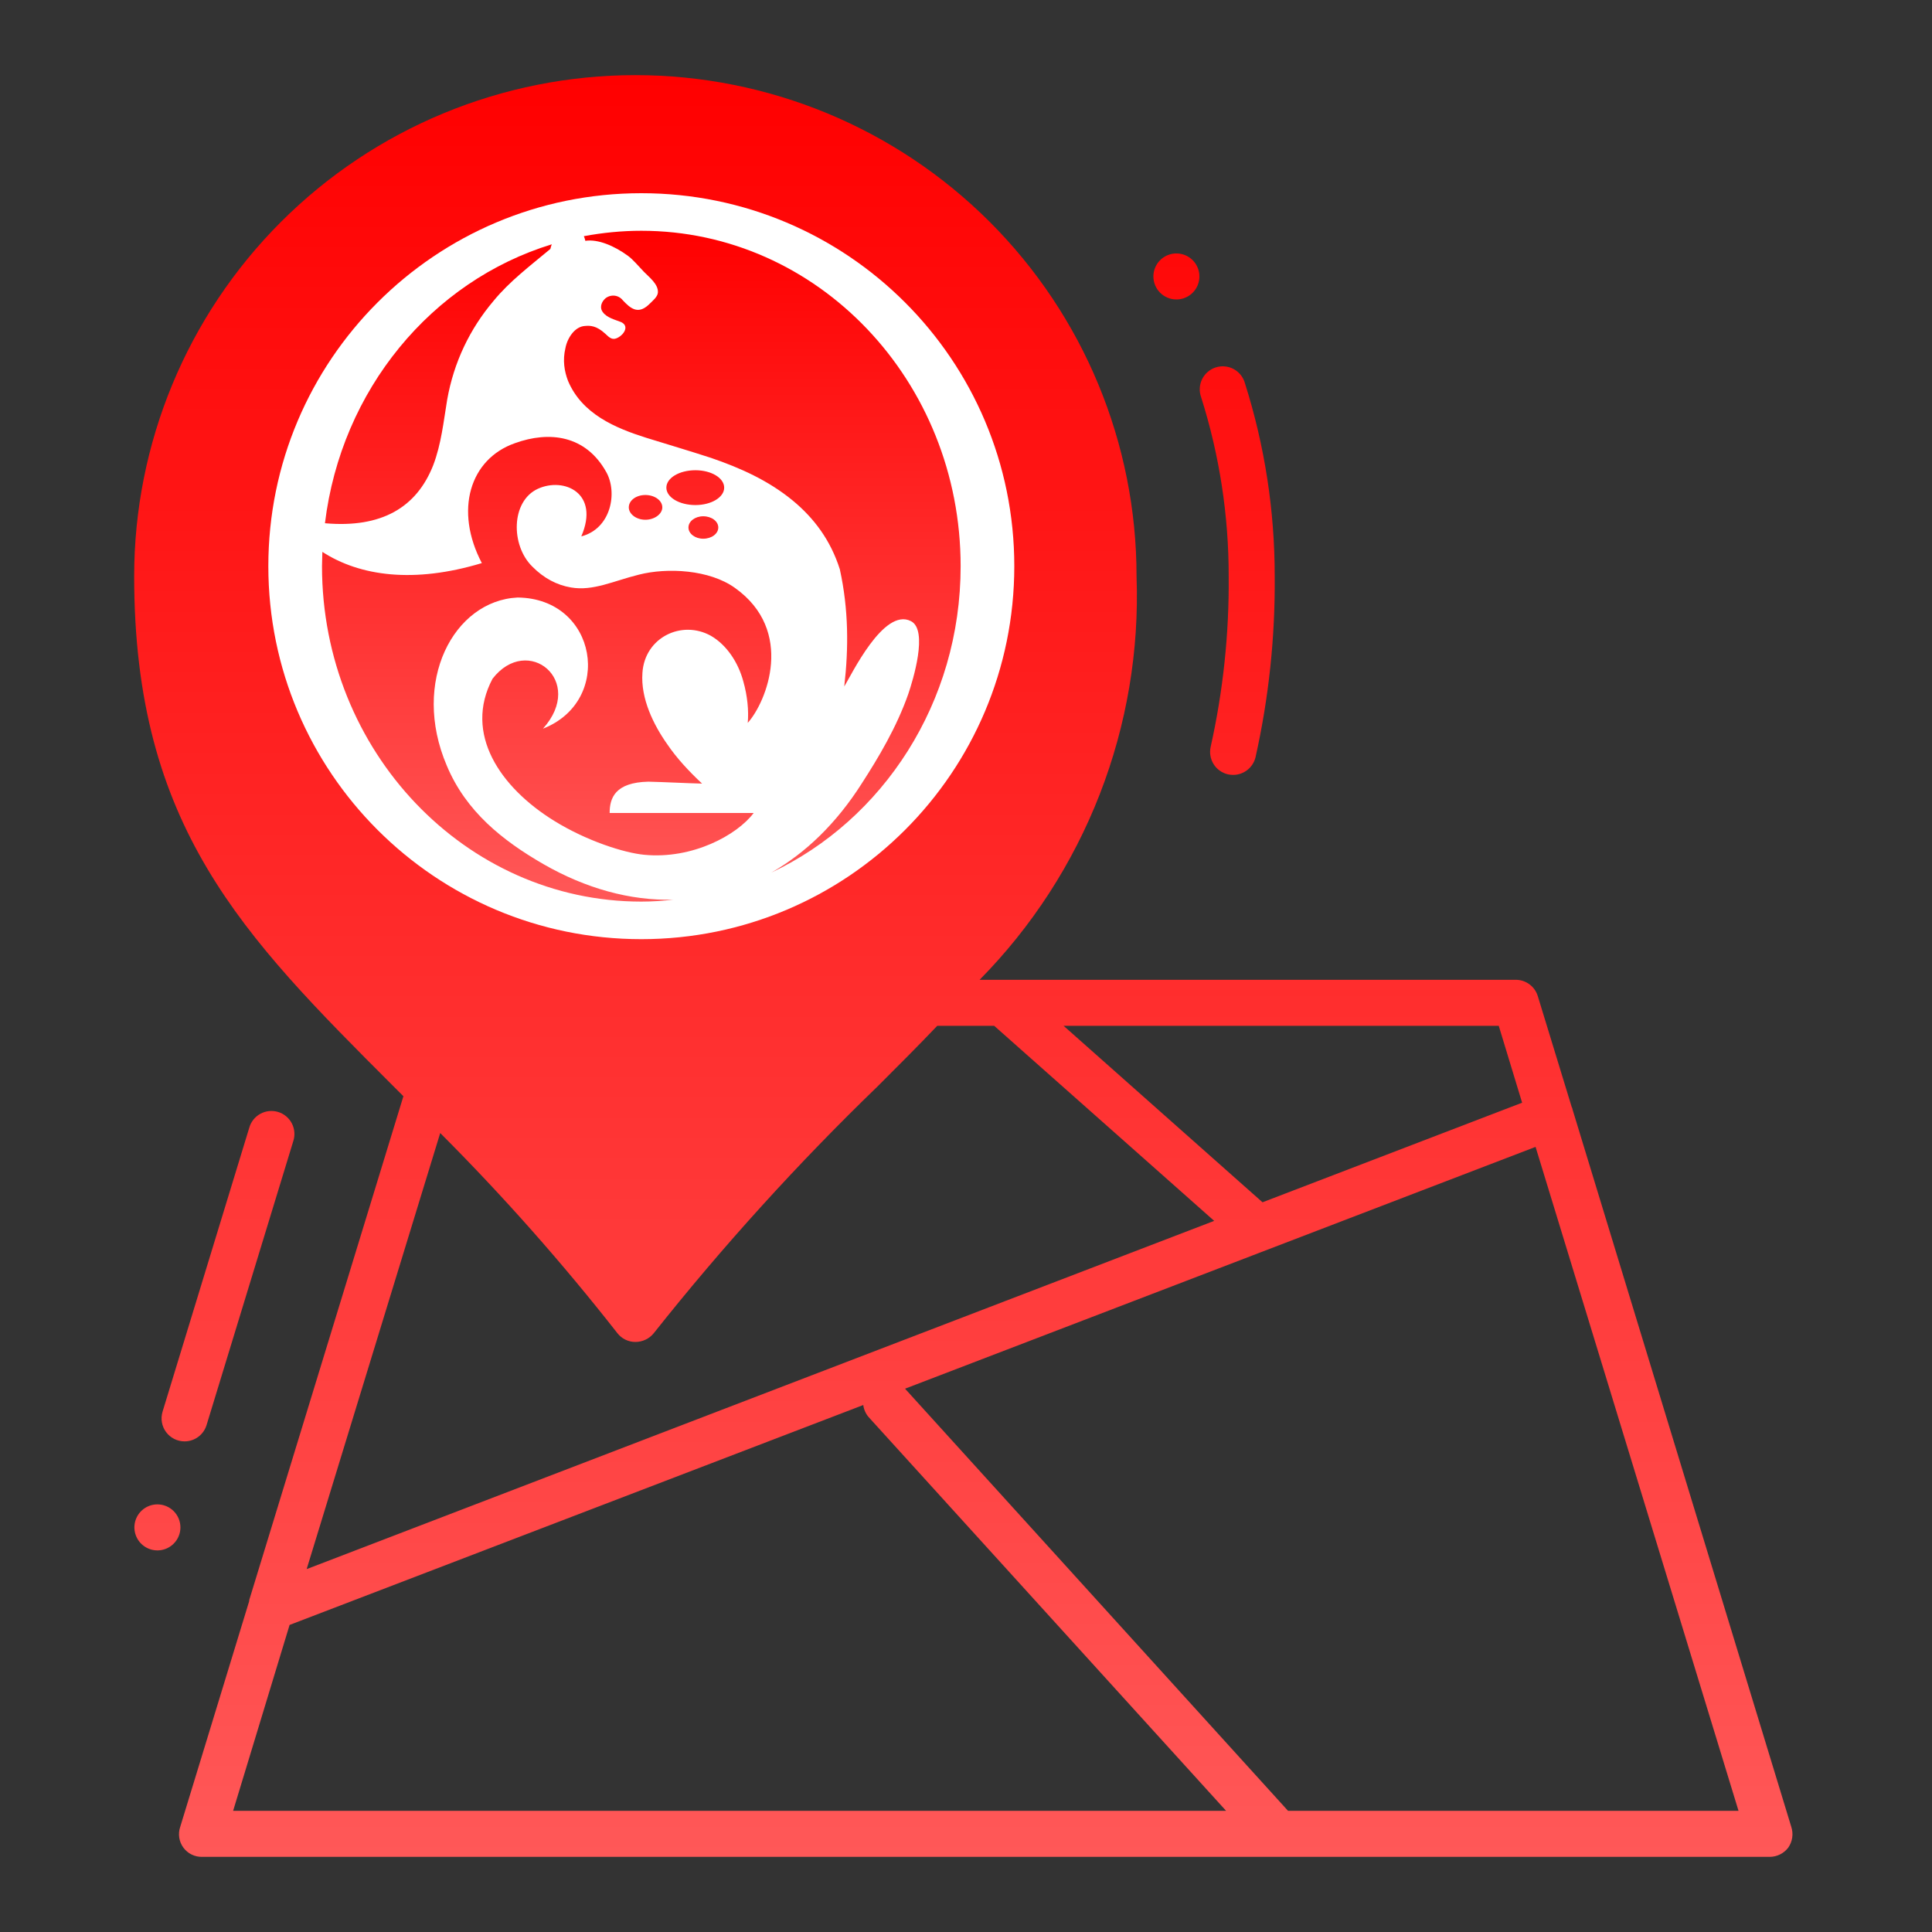
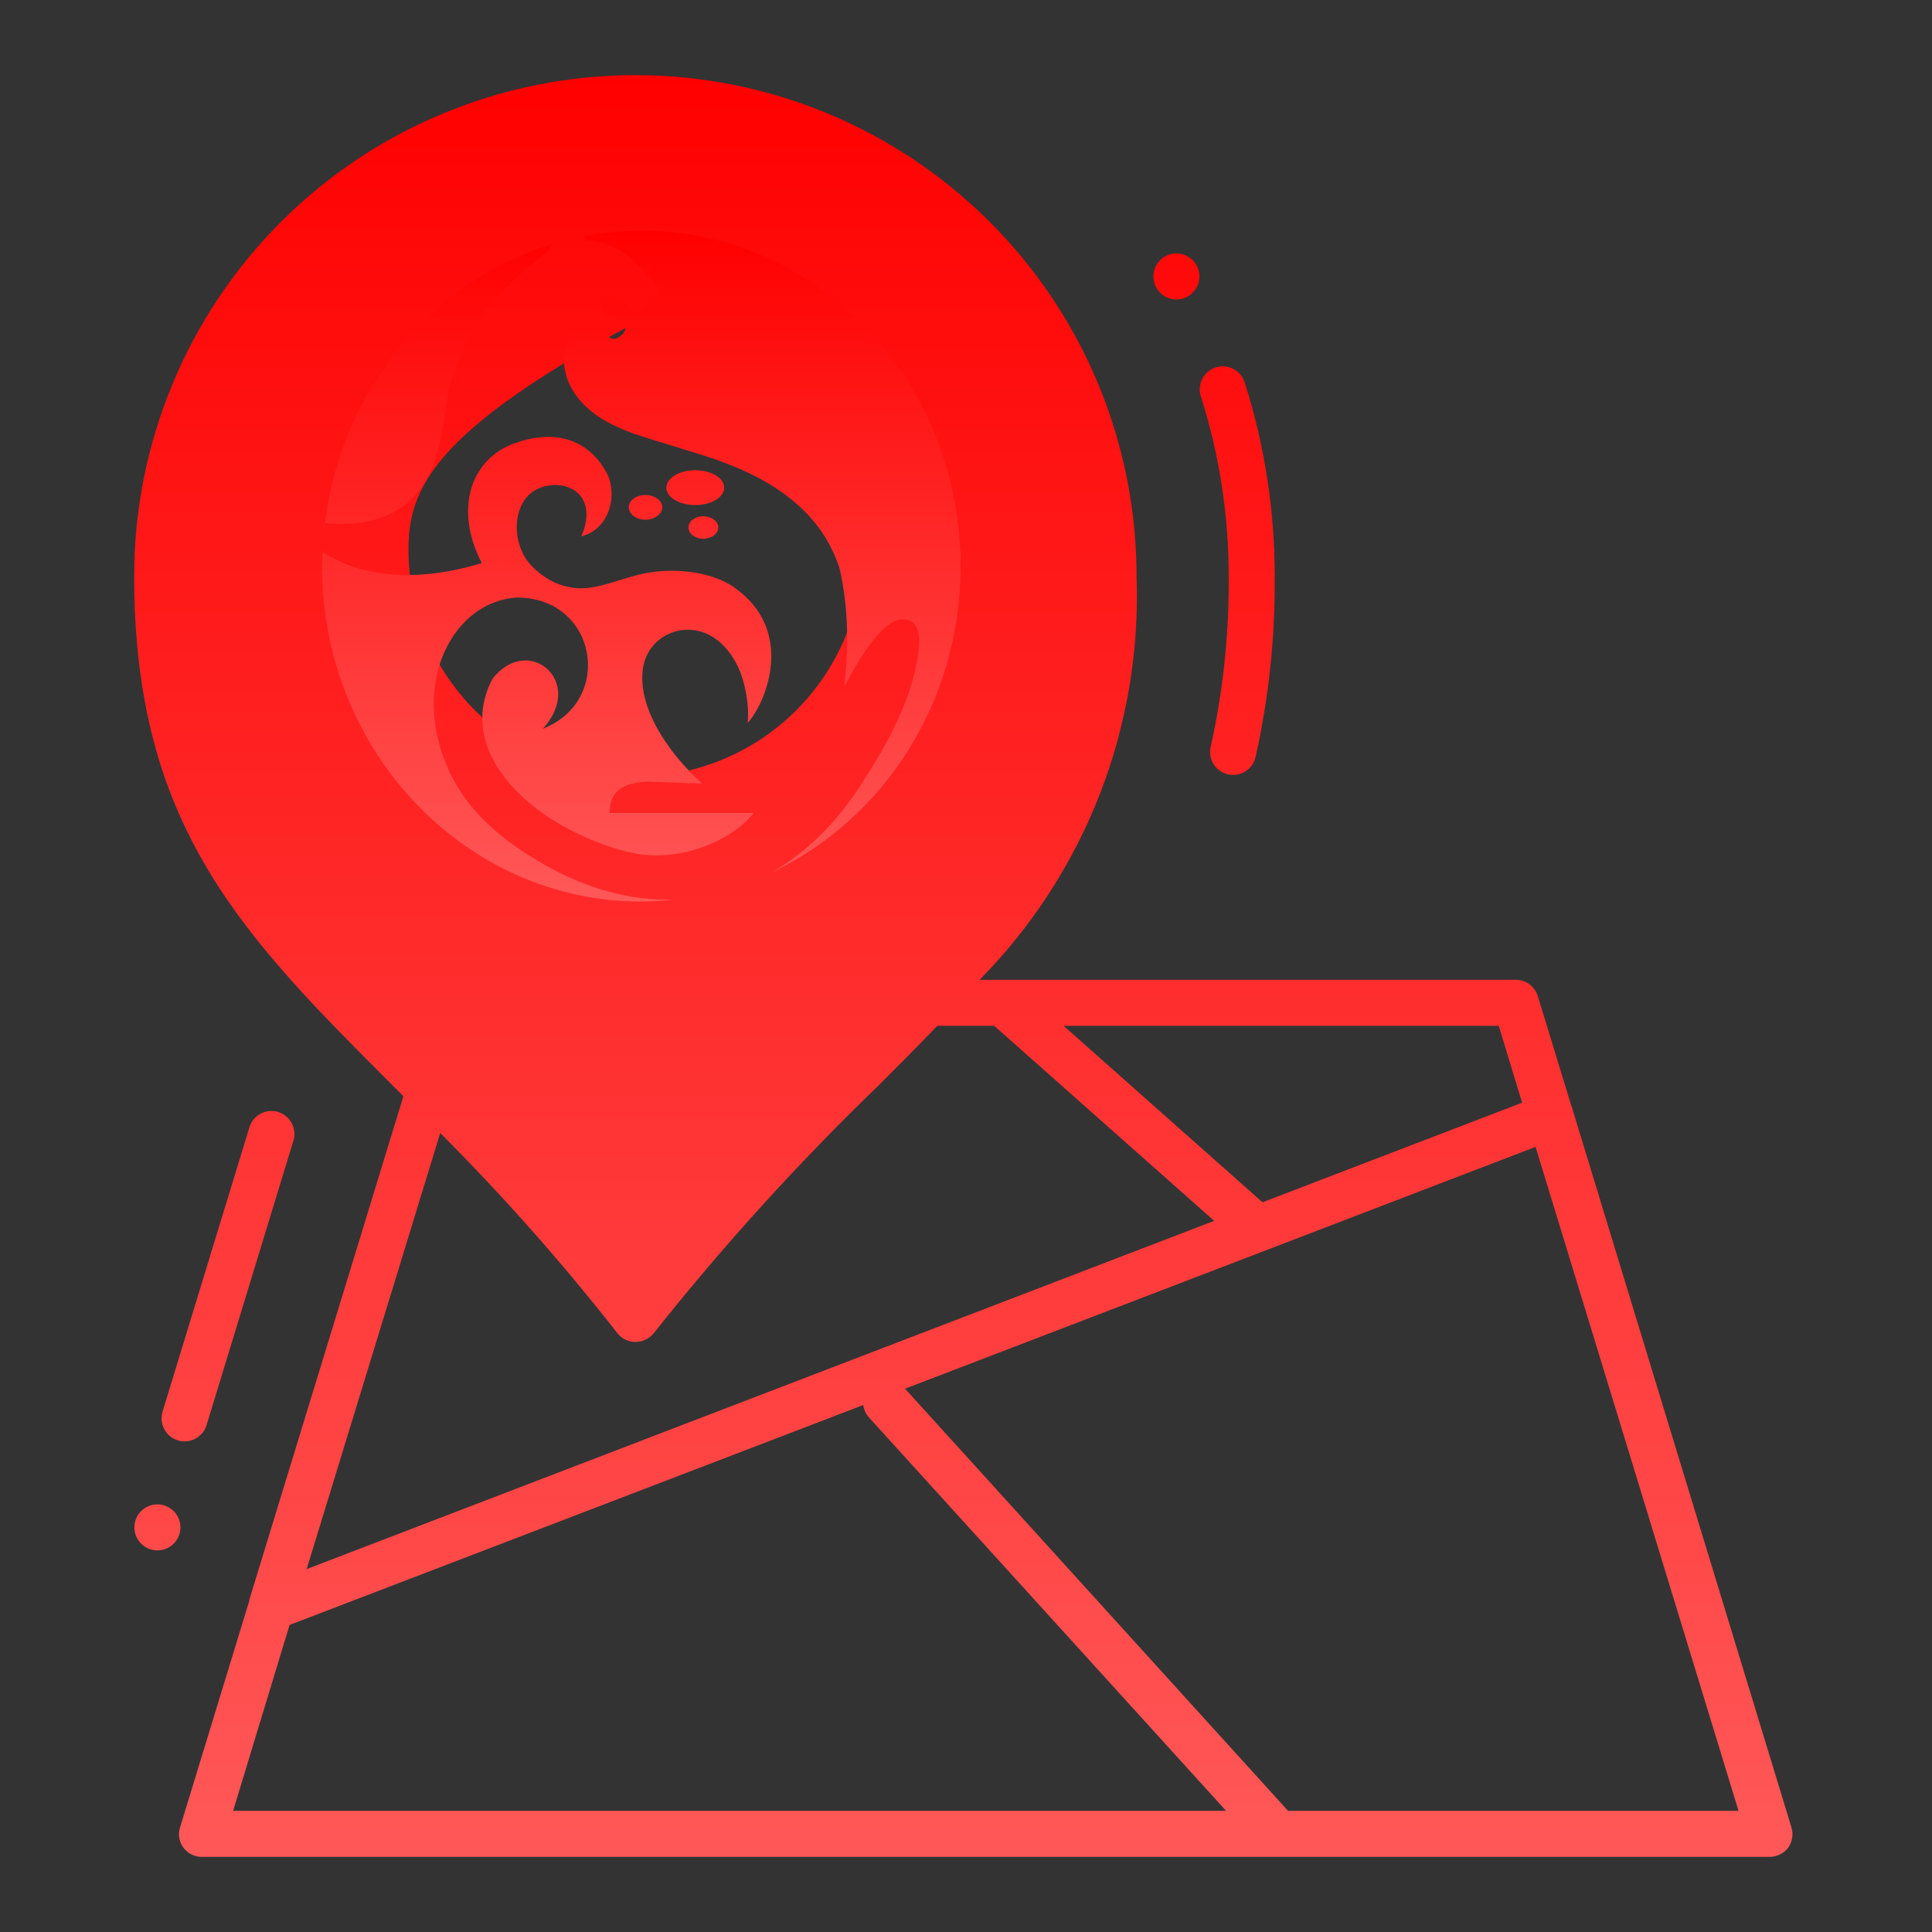
<svg xmlns="http://www.w3.org/2000/svg" width="360" height="360" viewBox="0 0 360 360" fill="none">
  <rect x="0" y="0" width="360" height="360" fill="#333333" stroke="none" />
-   <path d="M223.811 74.003C223.614 73.459 223.529 72.882 223.561 72.304C223.594 71.727 223.742 71.162 223.999 70.644C224.255 70.125 224.614 69.664 225.053 69.288C225.492 68.912 226.003 68.628 226.555 68.455C227.107 68.281 227.688 68.221 228.263 68.278C228.839 68.334 229.397 68.507 229.904 68.785C230.411 69.063 230.857 69.441 231.214 69.895C231.571 70.35 231.833 70.873 231.983 71.431C235.665 83.056 237.534 95.18 237.523 107.375C237.622 118.706 236.425 130.012 233.956 141.072C233.737 142.015 233.205 142.857 232.446 143.459C231.688 144.062 230.748 144.39 229.779 144.39C229.454 144.389 229.129 144.355 228.81 144.287C228.261 144.161 227.742 143.927 227.283 143.6C226.824 143.273 226.434 142.859 226.136 142.381C225.837 141.903 225.635 141.371 225.543 140.816C225.45 140.26 225.467 139.691 225.594 139.142C227.916 128.729 229.041 118.086 228.947 107.417C228.966 96.081 227.234 84.81 223.811 74.003ZM34.39 268.581C35.309 268.58 36.203 268.285 36.941 267.739C37.678 267.192 38.221 266.423 38.49 265.545L54.638 212.667C54.821 212.124 54.893 211.55 54.85 210.978C54.807 210.407 54.65 209.849 54.387 209.34C54.125 208.83 53.764 208.378 53.324 208.01C52.884 207.642 52.375 207.367 51.826 207.199C51.278 207.032 50.702 206.976 50.132 207.035C49.561 207.094 49.009 207.267 48.507 207.544C48.004 207.82 47.562 208.194 47.207 208.644C46.852 209.094 46.591 209.611 46.439 210.164L30.291 263.042C30.096 263.682 30.053 264.36 30.166 265.02C30.28 265.68 30.547 266.305 30.945 266.843C31.344 267.382 31.863 267.82 32.461 268.121C33.06 268.423 33.72 268.58 34.39 268.581ZM333.211 344.283C332.808 344.812 332.29 345.242 331.695 345.539C331.1 345.837 330.445 345.994 329.781 345.998H37.692C37.011 346.018 36.336 345.872 35.724 345.574C35.112 345.277 34.581 344.835 34.177 344.287C33.772 343.74 33.507 343.103 33.402 342.43C33.297 341.757 33.357 341.069 33.576 340.425L46.439 298.325V298.153L75.168 204.264L73.281 202.378C45.239 174.34 25 154.019 25 107.375C25 82.61 34.839 58.86 52.353 41.349C69.867 23.838 93.621 14 118.389 14C143.158 14 166.912 23.838 184.426 41.349C201.94 58.86 211.779 82.61 211.779 107.375C212.286 121.239 209.953 135.062 204.924 147.993C199.896 160.924 192.277 172.691 182.536 182.571H282.417C283.334 182.566 284.228 182.854 284.969 183.394C285.71 183.935 286.258 184.698 286.533 185.572L292.879 206.322C292.926 206.369 292.956 206.429 292.965 206.494C292.965 206.58 293.051 206.751 293.051 206.837L333.785 340.425C333.995 341.069 334.052 341.752 333.952 342.422C333.853 343.091 333.599 343.729 333.211 344.283ZM279.27 191.146H198.186L235.251 224.028L283.626 205.473L279.27 191.146ZM76.111 102.401C76.103 110.774 78.579 118.961 83.226 125.926C87.873 132.891 94.482 138.321 102.217 141.529C109.952 144.737 118.465 145.579 126.678 143.948C134.892 142.316 142.437 138.285 148.358 132.365C154.279 126.445 158.311 118.901 159.942 110.689C161.574 102.477 160.732 93.965 157.524 86.231C154.315 78.498 141.918 67.243 141.918 67.243C134.952 62.597 126.763 60.121 118.389 60.13C107.179 60.139 96.431 64.596 88.504 72.521C80.578 80.447 76.12 91.193 76.111 102.401ZM57.159 292.323V292.374L226.246 227.492L185.254 191.146H174.646C171.13 194.833 167.442 198.52 163.583 202.378C148.664 216.79 134.712 232.172 121.82 248.422C121.406 248.933 120.884 249.345 120.29 249.627C119.696 249.909 119.047 250.054 118.389 250.051C117.745 250.053 117.108 249.907 116.528 249.624C115.949 249.342 115.441 248.931 115.045 248.422C104.798 235.338 93.773 222.883 82.028 211.124L57.159 292.323ZM43.438 337.424H228.467L161.834 264.028C161.301 263.397 160.962 262.626 160.856 261.807L53.96 302.784L43.438 337.424ZM323.949 337.424L286.13 213.705L168.643 258.763L240.01 337.424H323.949ZM219.205 55.8C220.053 55.8 220.883 55.548 221.588 55.077C222.293 54.606 222.842 53.937 223.167 53.153C223.491 52.37 223.576 51.508 223.411 50.676C223.245 49.845 222.837 49.081 222.237 48.481C221.638 47.882 220.874 47.473 220.042 47.308C219.21 47.142 218.348 47.227 217.565 47.552C216.781 47.876 216.111 48.426 215.64 49.131C215.169 49.836 214.918 50.665 214.918 51.513C214.918 52.65 215.369 53.74 216.173 54.544C216.978 55.348 218.068 55.8 219.205 55.8ZM29.331 280.319C28.483 280.319 27.654 280.57 26.948 281.041C26.243 281.512 25.694 282.182 25.369 282.965C25.045 283.749 24.96 284.611 25.125 285.442C25.291 286.274 25.699 287.038 26.299 287.638C26.898 288.237 27.663 288.645 28.494 288.811C29.326 288.976 30.188 288.891 30.972 288.567C31.755 288.242 32.425 287.693 32.896 286.988C33.367 286.283 33.619 285.454 33.619 284.606C33.619 283.469 33.167 282.379 32.363 281.575C31.559 280.771 30.468 280.319 29.331 280.319Z" fill="url(#paint0_linear_115_141)" />
-   <path d="M119.5 175C157.884 175 189 143.884 189 105.5C189 67.116 157.884 36 119.5 36C81.116 36 50 67.116 50 105.5C50 143.884 81.116 175 119.5 175Z" fill="white" />
+   <path d="M223.811 74.003C223.614 73.459 223.529 72.882 223.561 72.304C223.594 71.727 223.742 71.162 223.999 70.644C224.255 70.125 224.614 69.664 225.053 69.288C225.492 68.912 226.003 68.628 226.555 68.455C227.107 68.281 227.688 68.221 228.263 68.278C228.839 68.334 229.397 68.507 229.904 68.785C230.411 69.063 230.857 69.441 231.214 69.895C231.571 70.35 231.833 70.873 231.983 71.431C235.665 83.056 237.534 95.18 237.523 107.375C237.622 118.706 236.425 130.012 233.956 141.072C233.737 142.015 233.205 142.857 232.446 143.459C231.688 144.062 230.748 144.39 229.779 144.39C229.454 144.389 229.129 144.355 228.81 144.287C228.261 144.161 227.742 143.927 227.283 143.6C226.824 143.273 226.434 142.859 226.136 142.381C225.837 141.903 225.635 141.371 225.543 140.816C225.45 140.26 225.467 139.691 225.594 139.142C227.916 128.729 229.041 118.086 228.947 107.417C228.966 96.081 227.234 84.81 223.811 74.003ZM34.39 268.581C35.309 268.58 36.203 268.285 36.941 267.739C37.678 267.192 38.221 266.423 38.49 265.545L54.638 212.667C54.821 212.124 54.893 211.55 54.85 210.978C54.807 210.407 54.65 209.849 54.387 209.34C54.125 208.83 53.764 208.378 53.324 208.01C52.884 207.642 52.375 207.367 51.826 207.199C51.278 207.032 50.702 206.976 50.132 207.035C49.561 207.094 49.009 207.267 48.507 207.544C48.004 207.82 47.562 208.194 47.207 208.644C46.852 209.094 46.591 209.611 46.439 210.164L30.291 263.042C30.096 263.682 30.053 264.36 30.166 265.02C30.28 265.68 30.547 266.305 30.945 266.843C31.344 267.382 31.863 267.82 32.461 268.121C33.06 268.423 33.72 268.58 34.39 268.581ZM333.211 344.283C332.808 344.812 332.29 345.242 331.695 345.539C331.1 345.837 330.445 345.994 329.781 345.998H37.692C37.011 346.018 36.336 345.872 35.724 345.574C35.112 345.277 34.581 344.835 34.177 344.287C33.772 343.74 33.507 343.103 33.402 342.43C33.297 341.757 33.357 341.069 33.576 340.425L46.439 298.325V298.153L75.168 204.264L73.281 202.378C45.239 174.34 25 154.019 25 107.375C25 82.61 34.839 58.86 52.353 41.349C69.867 23.838 93.621 14 118.389 14C143.158 14 166.912 23.838 184.426 41.349C201.94 58.86 211.779 82.61 211.779 107.375C212.286 121.239 209.953 135.062 204.924 147.993C199.896 160.924 192.277 172.691 182.536 182.571H282.417C283.334 182.566 284.228 182.854 284.969 183.394C285.71 183.935 286.258 184.698 286.533 185.572L292.879 206.322C292.926 206.369 292.956 206.429 292.965 206.494C292.965 206.58 293.051 206.751 293.051 206.837L333.785 340.425C333.995 341.069 334.052 341.752 333.952 342.422C333.853 343.091 333.599 343.729 333.211 344.283ZM279.27 191.146H198.186L235.251 224.028L283.626 205.473L279.27 191.146ZM76.111 102.401C76.103 110.774 78.579 118.961 83.226 125.926C87.873 132.891 94.482 138.321 102.217 141.529C109.952 144.737 118.465 145.579 126.678 143.948C134.892 142.316 142.437 138.285 148.358 132.365C154.279 126.445 158.311 118.901 159.942 110.689C161.574 102.477 160.732 93.965 157.524 86.231C154.315 78.498 141.918 67.243 141.918 67.243C134.952 62.597 126.763 60.121 118.389 60.13C80.578 80.447 76.12 91.193 76.111 102.401ZM57.159 292.323V292.374L226.246 227.492L185.254 191.146H174.646C171.13 194.833 167.442 198.52 163.583 202.378C148.664 216.79 134.712 232.172 121.82 248.422C121.406 248.933 120.884 249.345 120.29 249.627C119.696 249.909 119.047 250.054 118.389 250.051C117.745 250.053 117.108 249.907 116.528 249.624C115.949 249.342 115.441 248.931 115.045 248.422C104.798 235.338 93.773 222.883 82.028 211.124L57.159 292.323ZM43.438 337.424H228.467L161.834 264.028C161.301 263.397 160.962 262.626 160.856 261.807L53.96 302.784L43.438 337.424ZM323.949 337.424L286.13 213.705L168.643 258.763L240.01 337.424H323.949ZM219.205 55.8C220.053 55.8 220.883 55.548 221.588 55.077C222.293 54.606 222.842 53.937 223.167 53.153C223.491 52.37 223.576 51.508 223.411 50.676C223.245 49.845 222.837 49.081 222.237 48.481C221.638 47.882 220.874 47.473 220.042 47.308C219.21 47.142 218.348 47.227 217.565 47.552C216.781 47.876 216.111 48.426 215.64 49.131C215.169 49.836 214.918 50.665 214.918 51.513C214.918 52.65 215.369 53.74 216.173 54.544C216.978 55.348 218.068 55.8 219.205 55.8ZM29.331 280.319C28.483 280.319 27.654 280.57 26.948 281.041C26.243 281.512 25.694 282.182 25.369 282.965C25.045 283.749 24.96 284.611 25.125 285.442C25.291 286.274 25.699 287.038 26.299 287.638C26.898 288.237 27.663 288.645 28.494 288.811C29.326 288.976 30.188 288.891 30.972 288.567C31.755 288.242 32.425 287.693 32.896 286.988C33.367 286.283 33.619 285.454 33.619 284.606C33.619 283.469 33.167 282.379 32.363 281.575C31.559 280.771 30.468 280.319 29.331 280.319Z" fill="url(#paint0_linear_115_141)" />
  <path fill-rule="evenodd" clip-rule="evenodd" d="M129.588 87.622C132.539 87.622 134.941 89.064 134.941 90.866C134.941 92.668 132.539 94.11 129.588 94.11C126.568 94.11 124.167 92.668 124.167 90.866C124.167 89.064 126.568 87.622 129.588 87.622ZM120.255 92.236C121.97 92.236 123.412 93.245 123.412 94.543C123.412 95.768 121.97 96.849 120.255 96.849C118.539 96.849 117.167 95.768 117.167 94.543C117.167 93.245 118.539 92.236 120.255 92.236ZM131.029 96.201C132.608 96.201 133.843 97.138 133.843 98.291C133.843 99.445 132.608 100.382 131.029 100.382C129.52 100.382 128.284 99.445 128.284 98.291C128.284 97.138 129.52 96.201 131.029 96.201ZM102.824 45.523C102.686 45.811 102.618 46.172 102.549 46.388C98.843 49.488 95 52.371 91.981 56.048C87.52 61.31 84.569 67.51 83.333 74.43C82.647 78.539 82.236 82.72 80.725 86.685C77.637 94.543 71.118 98.436 60.549 97.498C63.569 72.628 80.451 52.371 102.824 45.523ZM119.5 168C86.696 168 60 139.958 60 105.5C60 104.635 60.069 103.698 60.069 102.833C67.069 107.374 77.157 108.744 89.784 104.923C84.637 95.119 87.52 85.532 95.961 82.576C102.343 80.269 109.137 81.062 112.98 87.983C115.108 91.803 113.873 98.507 108.314 99.949C111.814 91.875 105.088 88.848 100.216 91.082C95.206 93.389 95.137 101.607 99.186 105.572C101.314 107.735 103.784 109.032 106.392 109.465C110.51 110.186 114.353 108.239 119.02 107.086C124.372 105.716 132.196 106.149 136.931 109.537C148.186 117.538 142.833 130.803 139.333 134.696C139.539 132.389 139.265 129.649 138.51 126.982C137.549 123.378 135.353 120.134 132.47 118.476C127.049 115.448 120.118 118.764 119.706 125.396C119.363 130.154 121.765 135.056 124.372 138.732C126.088 141.256 128.353 143.707 130.824 146.013C127.872 145.941 123.961 145.725 120.804 145.653C114.627 145.797 113.598 148.681 113.598 151.492H140.431C137.343 155.601 129.039 160.143 120.049 159.277C116.275 158.917 109.275 156.682 103.235 152.934C93.216 146.734 86.353 136.714 91.774 126.478C98.294 118.043 109.206 126.838 101.176 135.777C114.422 130.586 111.333 111.483 96.441 111.339C84.569 111.916 76.539 126.982 83.265 142.697C86.834 151.203 93.627 156.61 101.245 161.008C109.137 165.549 117.441 167.856 125.471 167.639C123.549 167.856 121.559 168 119.5 168ZM119.5 43C152.373 43 179 70.97 179 105.5C179 130.947 164.519 152.789 143.726 162.594C150.039 158.989 155.804 153.51 160.608 145.941C163.627 141.256 167.059 135.561 169.255 129.289C170.078 126.838 173.029 117.394 169.735 115.737C164.657 113.141 158.617 125.829 157.313 127.919C158.137 120.783 158.137 113.574 156.49 106.077C154.774 100.67 151.686 96.561 147.775 93.317C143.245 89.568 137.961 87.189 132.47 85.315C128.49 84.018 124.098 82.72 120.392 81.567C114.696 79.765 108.451 77.17 105.843 70.97C105.157 69.168 104.814 67.149 105.363 64.843C105.706 63.04 107.078 60.806 109.069 60.733C109.961 60.661 111.128 60.661 112.774 62.175C113.598 62.968 114.147 63.473 115.176 62.896C116.275 62.319 117.304 60.733 115.726 60.013C114.627 59.58 113.118 59.219 112.363 58.21C111.745 57.49 111.951 56.48 112.637 55.759C113.461 54.894 115.108 54.75 116.068 55.976C117.441 57.418 118.814 58.643 120.804 56.841C121.628 56.048 122.519 55.327 122.588 54.534C122.725 52.948 120.873 51.578 119.98 50.641C118.951 49.56 117.921 48.334 117.029 47.685C114.49 45.811 111.402 44.514 109.069 44.874C109 44.586 108.931 44.297 108.794 44.009C112.294 43.36 115.863 43 119.5 43Z" fill="url(#paint1_linear_115_141)" />
  <defs>
    <linearGradient id="paint0_linear_115_141" x1="179.5" y1="14" x2="179.5" y2="346" gradientUnits="userSpaceOnUse">
      <stop stop-color="#FF0000" />
      <stop offset="1" stop-color="#FF5858" />
    </linearGradient>
    <linearGradient id="paint1_linear_115_141" x1="119.5" y1="43" x2="119.5" y2="168" gradientUnits="userSpaceOnUse">
      <stop stop-color="#FF0000" />
      <stop offset="1" stop-color="#FF5858" />
    </linearGradient>
  </defs>
</svg>